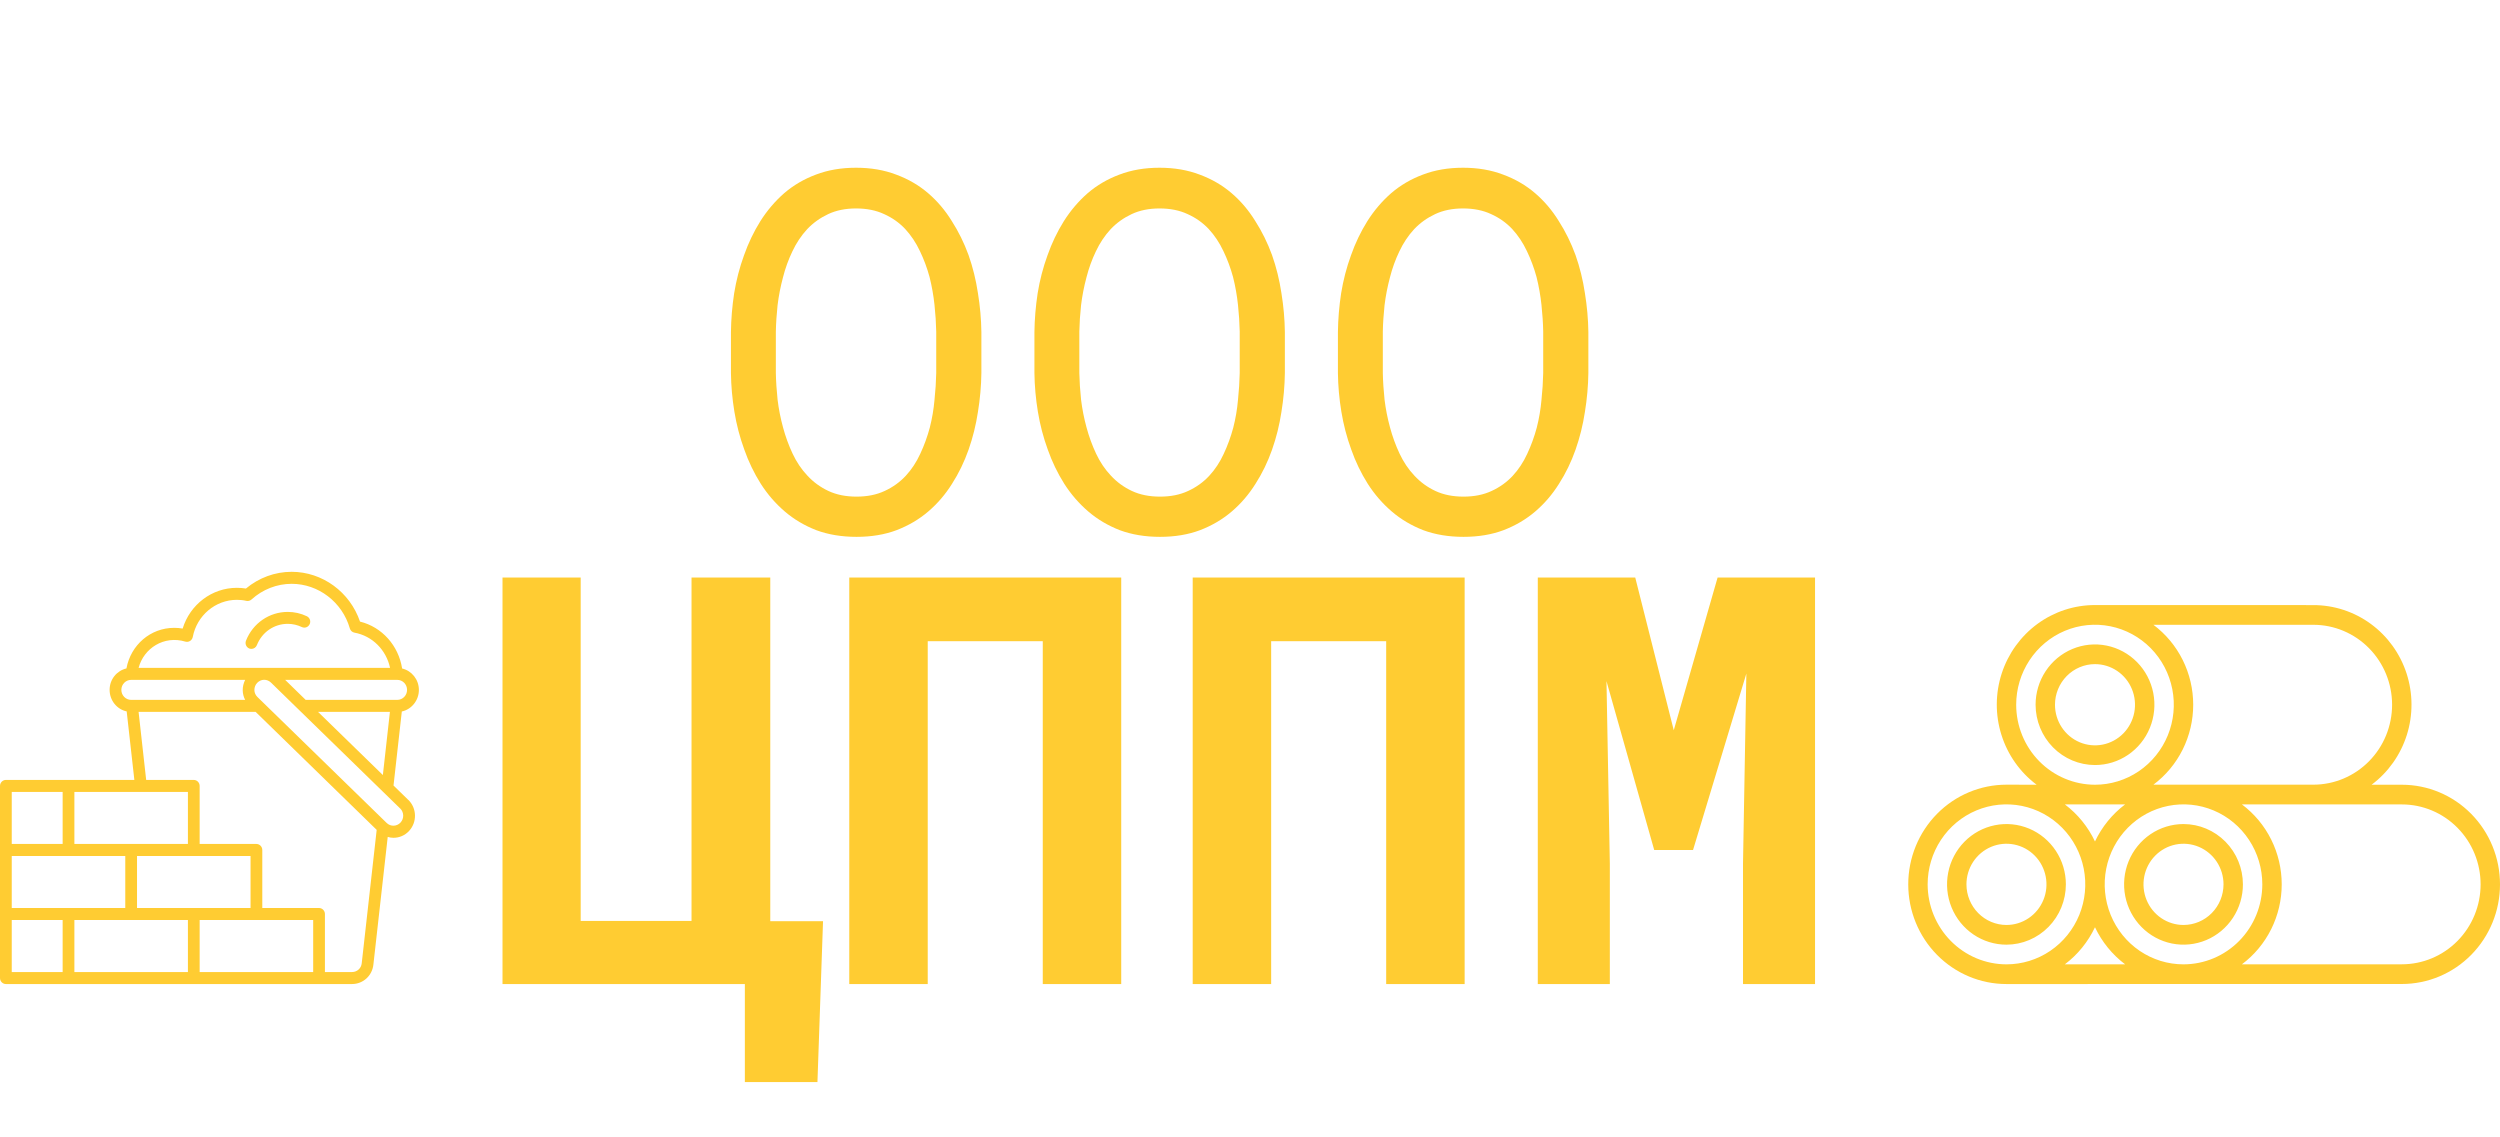
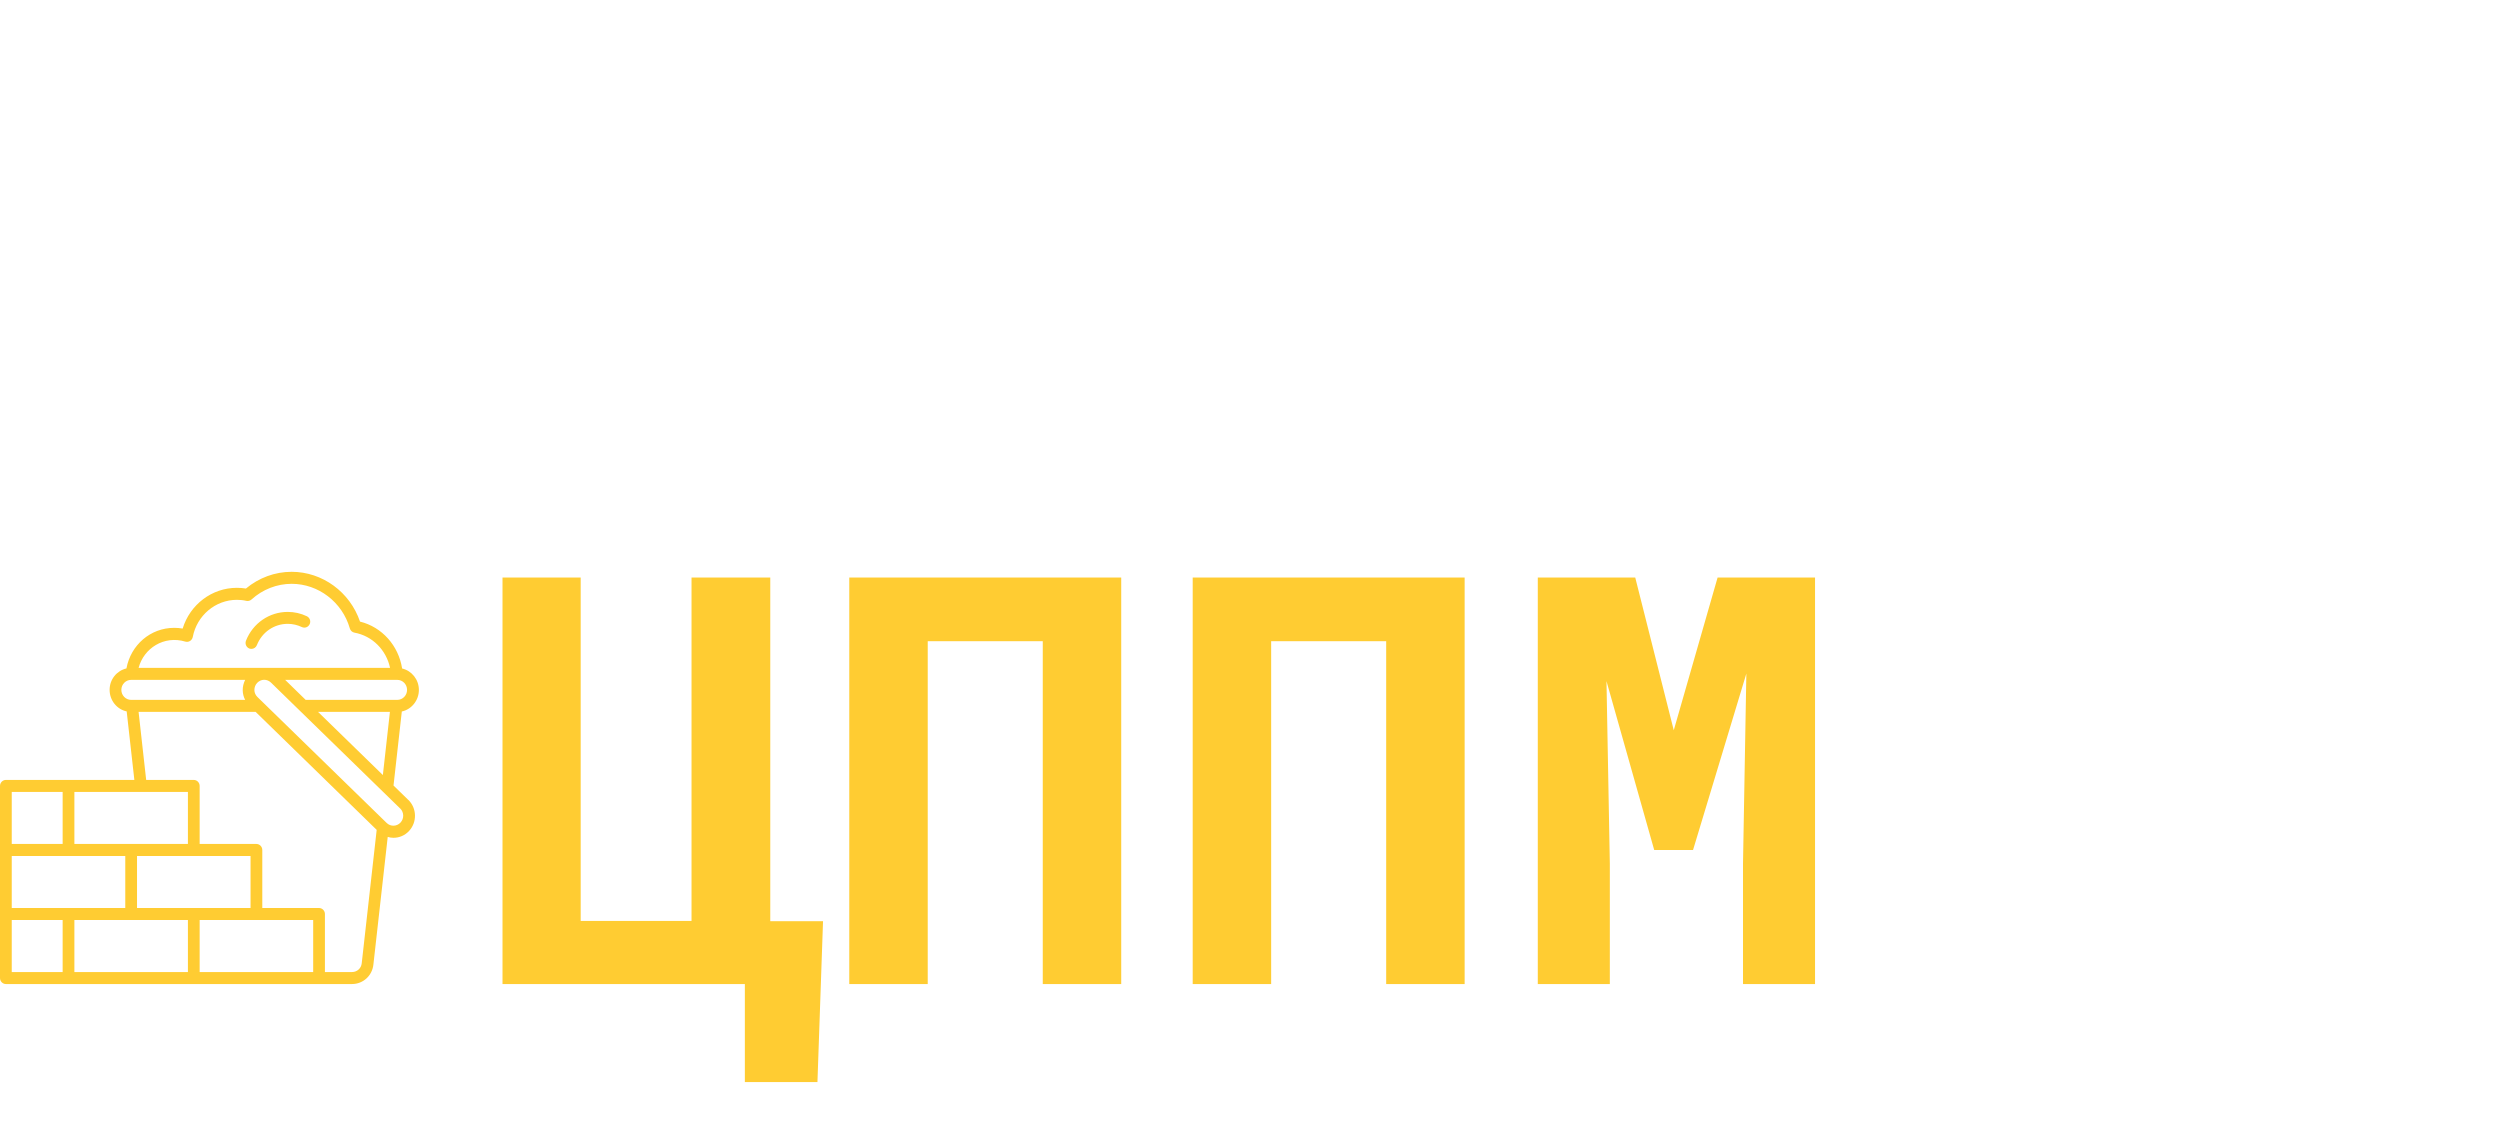
<svg xmlns="http://www.w3.org/2000/svg" width="376" height="171" viewBox="0 0 376 171" fill="none">
-   <path d="M310.707 133.007C310.707 131.214 310.183 129.46 309.201 127.969C308.219 126.477 306.824 125.315 305.191 124.628C303.558 123.942 301.762 123.762 300.028 124.112C298.295 124.462 296.702 125.326 295.454 126.594C294.204 127.863 293.352 129.479 293.008 131.238C292.663 132.997 292.839 134.822 293.516 136.478C294.193 138.136 295.338 139.552 296.807 140.549C298.277 141.545 300.004 142.078 301.771 142.078C304.14 142.074 306.411 141.118 308.086 139.417C309.762 137.717 310.704 135.412 310.707 133.007ZM295.754 133.007C295.754 131.799 296.106 130.619 296.767 129.614C297.429 128.61 298.369 127.827 299.468 127.364C300.568 126.902 301.778 126.781 302.945 127.017C304.113 127.253 305.185 127.834 306.026 128.689C306.868 129.543 307.441 130.631 307.673 131.816C307.906 133 307.787 134.229 307.331 135.346C306.876 136.461 306.104 137.416 305.114 138.086C304.125 138.757 302.961 139.116 301.771 139.116C300.176 139.114 298.646 138.47 297.518 137.324C296.391 136.179 295.755 134.627 295.754 133.007ZM315.087 115.062C316.855 115.062 318.582 114.53 320.051 113.534C321.521 112.537 322.667 111.121 323.343 109.463C324.019 107.806 324.196 105.982 323.851 104.223C323.506 102.464 322.656 100.848 321.406 99.579C320.156 98.311 318.564 97.447 316.831 97.097C315.097 96.747 313.301 96.927 311.668 97.613C310.035 98.3 308.639 99.462 307.657 100.954C306.677 102.445 306.152 104.199 306.152 105.993C306.155 108.397 307.097 110.702 308.772 112.403C310.447 114.103 312.718 115.059 315.087 115.062ZM315.087 99.885C316.277 99.885 317.441 100.243 318.43 100.914C319.42 101.585 320.192 102.539 320.647 103.655C321.102 104.771 321.221 105.999 320.99 107.184C320.757 108.369 320.184 109.457 319.343 110.312C318.501 111.166 317.428 111.748 316.262 111.983C315.094 112.219 313.884 112.098 312.785 111.636C311.685 111.173 310.745 110.391 310.084 109.386C309.422 108.382 309.069 107.201 309.069 105.993C309.071 104.373 309.706 102.821 310.834 101.676C311.962 100.53 313.492 99.886 315.087 99.885ZM361.237 118.024H356.688C359.19 116.153 361.046 113.529 361.991 110.524C362.936 107.52 362.921 104.289 361.95 101.293C360.978 98.297 359.099 95.69 356.58 93.843C354.061 91.996 351.033 91.003 347.925 91.007L315.087 91C311.979 90.996 308.95 91.989 306.43 93.835C303.912 95.683 302.031 98.29 301.058 101.286C300.086 104.282 300.069 107.513 301.013 110.519C301.955 113.524 303.81 116.151 306.311 118.024C306.311 118.024 301.828 118.015 301.771 118.015C297.854 118.015 294.097 119.595 291.326 122.406C288.557 125.218 287 129.031 287 133.007C287 136.984 288.557 140.798 291.326 143.609C294.097 146.421 297.854 148 301.771 148L361.237 147.993C365.153 147.993 368.908 146.414 371.676 143.604C374.445 140.794 376 136.983 376 133.008C376 129.034 374.445 125.223 371.676 122.413C368.908 119.602 365.153 118.024 361.237 118.024ZM328.399 145.038C326.055 145.038 323.764 144.333 321.814 143.012C319.865 141.689 318.346 139.81 317.448 137.612C316.552 135.413 316.317 132.995 316.774 130.66C317.231 128.327 318.361 126.183 320.018 124.5C321.676 122.818 323.787 121.672 326.086 121.208C328.386 120.743 330.769 120.982 332.935 121.892C335.101 122.803 336.953 124.345 338.254 126.323C339.557 128.302 340.252 130.628 340.252 133.007C340.249 136.197 338.999 139.255 336.776 141.511C334.555 143.766 331.542 145.035 328.399 145.038ZM347.925 93.969C351.067 93.969 354.08 95.236 356.301 97.49C358.523 99.745 359.771 102.803 359.771 105.992C359.771 109.181 358.523 112.239 356.301 114.493C354.08 116.748 351.067 118.015 347.925 118.015H323.875C325.731 116.627 327.238 114.815 328.278 112.727C329.317 110.638 329.858 108.331 329.858 105.991C329.858 103.652 329.316 101.345 328.277 99.256C327.237 97.168 325.729 95.357 323.873 93.969H347.925ZM303.234 105.993C303.234 103.613 303.93 101.287 305.232 99.308C306.535 97.33 308.385 95.788 310.552 94.877C312.717 93.967 315.101 93.728 317.4 94.193C319.699 94.657 321.811 95.803 323.469 97.485C325.127 99.168 326.255 101.312 326.713 103.645C327.17 105.979 326.936 108.398 326.038 110.597C325.142 112.795 323.622 114.674 321.672 115.996C319.723 117.318 317.432 118.024 315.087 118.024C311.944 118.02 308.932 116.751 306.71 114.496C304.488 112.24 303.238 109.182 303.234 105.993ZM319.612 120.985C317.68 122.443 316.127 124.356 315.085 126.558C314.045 124.356 312.491 122.443 310.559 120.985H319.612ZM289.918 133.007C289.918 130.628 290.613 128.302 291.916 126.323C293.218 124.345 295.07 122.803 297.235 121.892C299.401 120.982 301.784 120.743 304.084 121.208C306.383 121.672 308.495 122.818 310.152 124.5C311.811 126.183 312.939 128.327 313.397 130.66C313.854 132.995 313.619 135.413 312.722 137.612C311.825 139.81 310.305 141.689 308.356 143.012C306.408 144.333 304.115 145.038 301.771 145.038C298.629 145.035 295.616 143.766 293.394 141.511C291.171 139.255 289.921 136.197 289.918 133.007ZM315.085 139.457C316.127 141.661 317.681 143.573 319.614 145.031H310.557C312.49 143.573 314.043 141.661 315.085 139.457ZM361.237 145.031H337.185C339.041 143.643 340.549 141.832 341.589 139.744C342.628 137.655 343.17 135.349 343.17 133.008C343.17 130.669 342.629 128.362 341.59 126.274C340.55 124.185 339.043 122.374 337.187 120.985H361.237C364.379 120.985 367.392 122.252 369.613 124.507C371.835 126.761 373.083 129.82 373.083 133.008C373.083 136.197 371.835 139.255 369.613 141.51C367.392 143.765 364.379 145.031 361.237 145.031ZM328.399 123.938C326.632 123.938 324.904 124.47 323.435 125.466C321.966 126.463 320.821 127.88 320.144 129.537C319.468 131.194 319.291 133.018 319.635 134.777C319.981 136.536 320.831 138.152 322.081 139.421C323.33 140.689 324.923 141.553 326.656 141.903C328.389 142.253 330.186 142.073 331.819 141.387C333.451 140.701 334.847 139.538 335.829 138.046C336.811 136.555 337.334 134.801 337.334 133.007C337.332 130.603 336.389 128.298 334.714 126.598C333.039 124.897 330.768 123.941 328.399 123.938ZM328.399 139.116C327.209 139.116 326.046 138.757 325.056 138.086C324.066 137.416 323.296 136.461 322.84 135.346C322.384 134.229 322.265 133 322.497 131.816C322.73 130.631 323.302 129.543 324.144 128.689C324.985 127.834 326.058 127.253 327.225 127.017C328.392 126.781 329.603 126.902 330.702 127.364C331.802 127.827 332.741 128.61 333.403 129.614C334.064 130.619 334.417 131.799 334.417 133.007C334.415 134.627 333.781 136.179 332.652 137.324C331.524 138.47 329.994 139.114 328.399 139.116Z" fill="#FFCC32" />
  <path d="M46.573 93.873C46.361 94.331 45.843 94.523 45.395 94.307C44.724 93.994 44.018 93.825 43.276 93.825C41.227 93.825 39.401 95.077 38.636 97.028C38.495 97.377 38.165 97.593 37.812 97.593C37.706 97.593 37.588 97.569 37.482 97.533C37.035 97.341 36.811 96.823 36.999 96.353C38.035 93.729 40.508 92.031 43.276 92.031C44.277 92.031 45.242 92.248 46.149 92.682C46.596 92.898 46.785 93.428 46.573 93.885V93.873ZM61.41 120.299C62.706 121.563 62.753 123.657 61.516 124.982C60.88 125.668 60.032 126.005 59.173 126.005C58.879 126.005 58.596 125.957 58.313 125.873L56.158 145.075C55.982 146.748 54.604 148 52.944 148H0.883C0.4 148 0 147.591 0 147.097V118.204C0 117.71 0.4 117.301 0.883 117.301H20.207L19.053 106.996C17.581 106.683 16.486 105.346 16.486 103.757C16.486 102.168 17.569 100.868 19.018 100.531C19.665 97.016 22.621 94.427 26.201 94.427C26.625 94.427 27.049 94.463 27.473 94.535C28.568 90.936 31.865 88.408 35.621 88.408C36.093 88.408 36.54 88.444 36.987 88.516C38.942 86.891 41.356 86 43.864 86C48.492 86 52.637 89.046 54.145 93.488C57.465 94.307 59.938 97.1 60.48 100.543C61.917 100.88 63 102.192 63 103.769C63 105.346 61.893 106.695 60.433 107.008L59.185 118.144L61.41 120.311V120.299ZM59.762 102.252H42.887L45.972 105.262H59.75C60.562 105.262 61.222 104.588 61.222 103.757C61.222 102.927 60.562 102.252 59.75 102.252H59.762ZM47.833 107.068L57.583 116.567L58.643 107.068H47.833ZM20.819 100.447H58.666C58.09 97.762 56.017 95.643 53.309 95.15C52.979 95.089 52.708 94.849 52.614 94.511C51.483 90.563 47.892 87.806 43.864 87.806C41.651 87.806 39.496 88.648 37.824 90.165C37.612 90.358 37.317 90.43 37.046 90.37C36.599 90.262 36.116 90.214 35.633 90.214C32.407 90.214 29.616 92.561 28.992 95.8C28.945 96.052 28.792 96.269 28.58 96.402C28.368 96.534 28.109 96.57 27.873 96.498C24.682 95.535 21.62 97.485 20.843 100.459L20.819 100.447ZM19.724 105.262H36.87C36.646 104.829 36.516 104.347 36.505 103.842C36.493 103.276 36.634 102.746 36.87 102.252H19.724C18.912 102.252 18.252 102.927 18.252 103.757C18.252 104.588 18.912 105.262 19.724 105.262ZM37.682 128.738H20.608V136.563H37.682V128.738ZM18.841 136.563V128.738H1.766V136.563H18.841ZM28.262 119.107H11.187V126.932H28.262V119.107ZM1.766 126.932H9.421V119.107H1.766V126.932ZM1.766 146.194H9.421V138.369H1.766V146.194ZM11.187 146.194H28.262V138.369H11.187V146.194ZM47.103 146.194V138.369H30.028V146.194H47.103ZM56.653 124.813L38.448 107.068H20.843L21.985 117.301H29.145C29.628 117.301 30.028 117.71 30.028 118.204V126.932H38.565C39.048 126.932 39.449 127.341 39.449 127.835V136.563H47.986C48.469 136.563 48.869 136.972 48.869 137.466V146.194H52.955C53.709 146.194 54.333 145.628 54.404 144.87L56.653 124.813ZM60.186 121.599L40.756 102.662C40.485 102.397 40.12 102.24 39.743 102.24H39.708C39.319 102.24 38.954 102.421 38.671 102.71C38.401 102.999 38.259 103.384 38.259 103.781C38.259 104.179 38.436 104.552 38.718 104.829L58.148 123.766C58.737 124.344 59.667 124.32 60.233 123.718C60.798 123.116 60.774 122.165 60.186 121.587V121.599Z" fill="#FFCC32" />
  <path d="M75.577 86.859H87.335V138.51H104.006V86.859H115.848V138.552H123.784L122.944 162.739H112.026V148H75.577V86.859ZM168.632 148H156.832V96.434H139.531V148H127.731V86.859H168.632V148ZM220.282 148H208.482V96.434H191.182V148H179.382V86.859H220.282V148ZM245.939 86.859L251.734 109.829L258.327 86.859H272.982V148H262.148V129.901L262.652 101.305L254.632 127.844H248.795L241.614 102.438L242.118 129.901V148H231.284V86.859H245.939Z" fill="#FFCC32" />
-   <path d="M147.6 56.102C147.575 58.031 147.402 59.986 147.08 61.965C146.783 63.919 146.313 65.812 145.67 67.643C145.027 69.473 144.198 71.18 143.184 72.764C142.194 74.347 141.007 75.732 139.621 76.92C138.236 78.107 136.64 79.047 134.834 79.74C133.053 80.408 131.049 80.742 128.822 80.742C126.596 80.742 124.579 80.408 122.773 79.74C120.992 79.047 119.409 78.107 118.023 76.92C116.638 75.732 115.438 74.347 114.424 72.764C113.41 71.156 112.581 69.436 111.938 67.606C111.27 65.775 110.775 63.882 110.453 61.928C110.132 59.973 109.958 58.031 109.934 56.102V49.941C109.958 48.012 110.119 46.07 110.416 44.115C110.738 42.136 111.232 40.231 111.9 38.4C112.544 36.57 113.36 34.863 114.35 33.279C115.364 31.671 116.564 30.261 117.949 29.049C119.335 27.861 120.918 26.934 122.699 26.266C124.505 25.573 126.521 25.227 128.748 25.227C130.975 25.227 132.991 25.573 134.797 26.266C136.603 26.934 138.199 27.861 139.584 29.049C140.969 30.236 142.157 31.634 143.146 33.242C144.161 34.825 145.002 36.533 145.67 38.363C146.313 40.194 146.783 42.099 147.08 44.078C147.402 46.057 147.575 48.012 147.6 49.941V56.102ZM140.809 49.867C140.784 48.581 140.697 47.245 140.549 45.859C140.4 44.449 140.153 43.051 139.807 41.666C139.436 40.305 138.953 39.007 138.359 37.77C137.766 36.508 137.023 35.395 136.133 34.43C135.242 33.49 134.191 32.747 132.979 32.203C131.766 31.634 130.356 31.35 128.748 31.35C127.165 31.35 125.767 31.634 124.555 32.203C123.342 32.772 122.291 33.527 121.4 34.467C120.51 35.432 119.768 36.545 119.174 37.807C118.58 39.044 118.11 40.342 117.764 41.703C117.393 43.089 117.12 44.486 116.947 45.897C116.799 47.282 116.712 48.605 116.688 49.867V56.102C116.712 57.363 116.799 58.699 116.947 60.109C117.12 61.52 117.393 62.905 117.764 64.266C118.135 65.651 118.617 66.975 119.211 68.236C119.805 69.498 120.547 70.599 121.438 71.539C122.328 72.504 123.38 73.271 124.592 73.84C125.804 74.409 127.214 74.693 128.822 74.693C130.43 74.693 131.84 74.409 133.053 73.84C134.29 73.271 135.354 72.504 136.244 71.539C137.11 70.599 137.827 69.51 138.396 68.273C138.99 67.012 139.473 65.688 139.844 64.303C140.19 62.942 140.425 61.557 140.549 60.147C140.697 58.736 140.784 57.388 140.809 56.102V49.867ZM193.244 56.102C193.219 58.031 193.046 59.986 192.725 61.965C192.428 63.919 191.958 65.812 191.314 67.643C190.671 69.473 189.842 71.18 188.828 72.764C187.839 74.347 186.651 75.732 185.266 76.92C183.88 78.107 182.285 79.047 180.479 79.74C178.697 80.408 176.693 80.742 174.467 80.742C172.24 80.742 170.224 80.408 168.418 79.74C166.637 79.047 165.053 78.107 163.668 76.92C162.283 75.732 161.083 74.347 160.068 72.764C159.054 71.156 158.225 69.436 157.582 67.606C156.914 65.775 156.419 63.882 156.098 61.928C155.776 59.973 155.603 58.031 155.578 56.102V49.941C155.603 48.012 155.764 46.07 156.061 44.115C156.382 42.136 156.877 40.231 157.545 38.4C158.188 36.57 159.005 34.863 159.994 33.279C161.008 31.671 162.208 30.261 163.594 29.049C164.979 27.861 166.562 26.934 168.344 26.266C170.15 25.573 172.166 25.227 174.393 25.227C176.619 25.227 178.635 25.573 180.441 26.266C182.247 26.934 183.843 27.861 185.229 29.049C186.614 30.236 187.801 31.634 188.791 33.242C189.805 34.825 190.646 36.533 191.314 38.363C191.958 40.194 192.428 42.099 192.725 44.078C193.046 46.057 193.219 48.012 193.244 49.941V56.102ZM186.453 49.867C186.428 48.581 186.342 47.245 186.193 45.859C186.045 44.449 185.798 43.051 185.451 41.666C185.08 40.305 184.598 39.007 184.004 37.77C183.41 36.508 182.668 35.395 181.777 34.43C180.887 33.49 179.835 32.747 178.623 32.203C177.411 31.634 176.001 31.35 174.393 31.35C172.809 31.35 171.411 31.634 170.199 32.203C168.987 32.772 167.936 33.527 167.045 34.467C166.154 35.432 165.412 36.545 164.818 37.807C164.225 39.044 163.755 40.342 163.408 41.703C163.037 43.089 162.765 44.486 162.592 45.897C162.443 47.282 162.357 48.605 162.332 49.867V56.102C162.357 57.363 162.443 58.699 162.592 60.109C162.765 61.52 163.037 62.905 163.408 64.266C163.779 65.651 164.262 66.975 164.855 68.236C165.449 69.498 166.191 70.599 167.082 71.539C167.973 72.504 169.024 73.271 170.236 73.84C171.449 74.409 172.859 74.693 174.467 74.693C176.075 74.693 177.485 74.409 178.697 73.84C179.934 73.271 180.998 72.504 181.889 71.539C182.755 70.599 183.472 69.51 184.041 68.273C184.635 67.012 185.117 65.688 185.488 64.303C185.835 62.942 186.07 61.557 186.193 60.147C186.342 58.736 186.428 57.388 186.453 56.102V49.867ZM238.889 56.102C238.864 58.031 238.691 59.986 238.369 61.965C238.072 63.919 237.602 65.812 236.959 67.643C236.316 69.473 235.487 71.18 234.473 72.764C233.483 74.347 232.296 75.732 230.91 76.92C229.525 78.107 227.929 79.047 226.123 79.74C224.342 80.408 222.338 80.742 220.111 80.742C217.885 80.742 215.868 80.408 214.062 79.74C212.281 79.047 210.698 78.107 209.312 76.92C207.927 75.732 206.727 74.347 205.713 72.764C204.699 71.156 203.87 69.436 203.227 67.606C202.559 65.775 202.064 63.882 201.742 61.928C201.421 59.973 201.247 58.031 201.223 56.102V49.941C201.247 48.012 201.408 46.07 201.705 44.115C202.027 42.136 202.521 40.231 203.189 38.4C203.833 36.57 204.649 34.863 205.639 33.279C206.653 31.671 207.853 30.261 209.238 29.049C210.624 27.861 212.207 26.934 213.988 26.266C215.794 25.573 217.811 25.227 220.037 25.227C222.264 25.227 224.28 25.573 226.086 26.266C227.892 26.934 229.488 27.861 230.873 29.049C232.258 30.236 233.446 31.634 234.436 33.242C235.45 34.825 236.291 36.533 236.959 38.363C237.602 40.194 238.072 42.099 238.369 44.078C238.691 46.057 238.864 48.012 238.889 49.941V56.102ZM232.098 49.867C232.073 48.581 231.986 47.245 231.838 45.859C231.689 44.449 231.442 43.051 231.096 41.666C230.725 40.305 230.242 39.007 229.648 37.77C229.055 36.508 228.312 35.395 227.422 34.43C226.531 33.49 225.48 32.747 224.268 32.203C223.055 31.634 221.645 31.35 220.037 31.35C218.454 31.35 217.056 31.634 215.844 32.203C214.632 32.772 213.58 33.527 212.689 34.467C211.799 35.432 211.057 36.545 210.463 37.807C209.869 39.044 209.399 40.342 209.053 41.703C208.682 43.089 208.41 44.486 208.236 45.897C208.088 47.282 208.001 48.605 207.977 49.867V56.102C208.001 57.363 208.088 58.699 208.236 60.109C208.41 61.52 208.682 62.905 209.053 64.266C209.424 65.651 209.906 66.975 210.5 68.236C211.094 69.498 211.836 70.599 212.727 71.539C213.617 72.504 214.669 73.271 215.881 73.84C217.093 74.409 218.503 74.693 220.111 74.693C221.719 74.693 223.13 74.409 224.342 73.84C225.579 73.271 226.643 72.504 227.533 71.539C228.399 70.599 229.117 69.51 229.686 68.273C230.279 67.012 230.762 65.688 231.133 64.303C231.479 62.942 231.714 61.557 231.838 60.147C231.986 58.736 232.073 57.388 232.098 56.102V49.867Z" fill="#FFCC32" />
</svg>